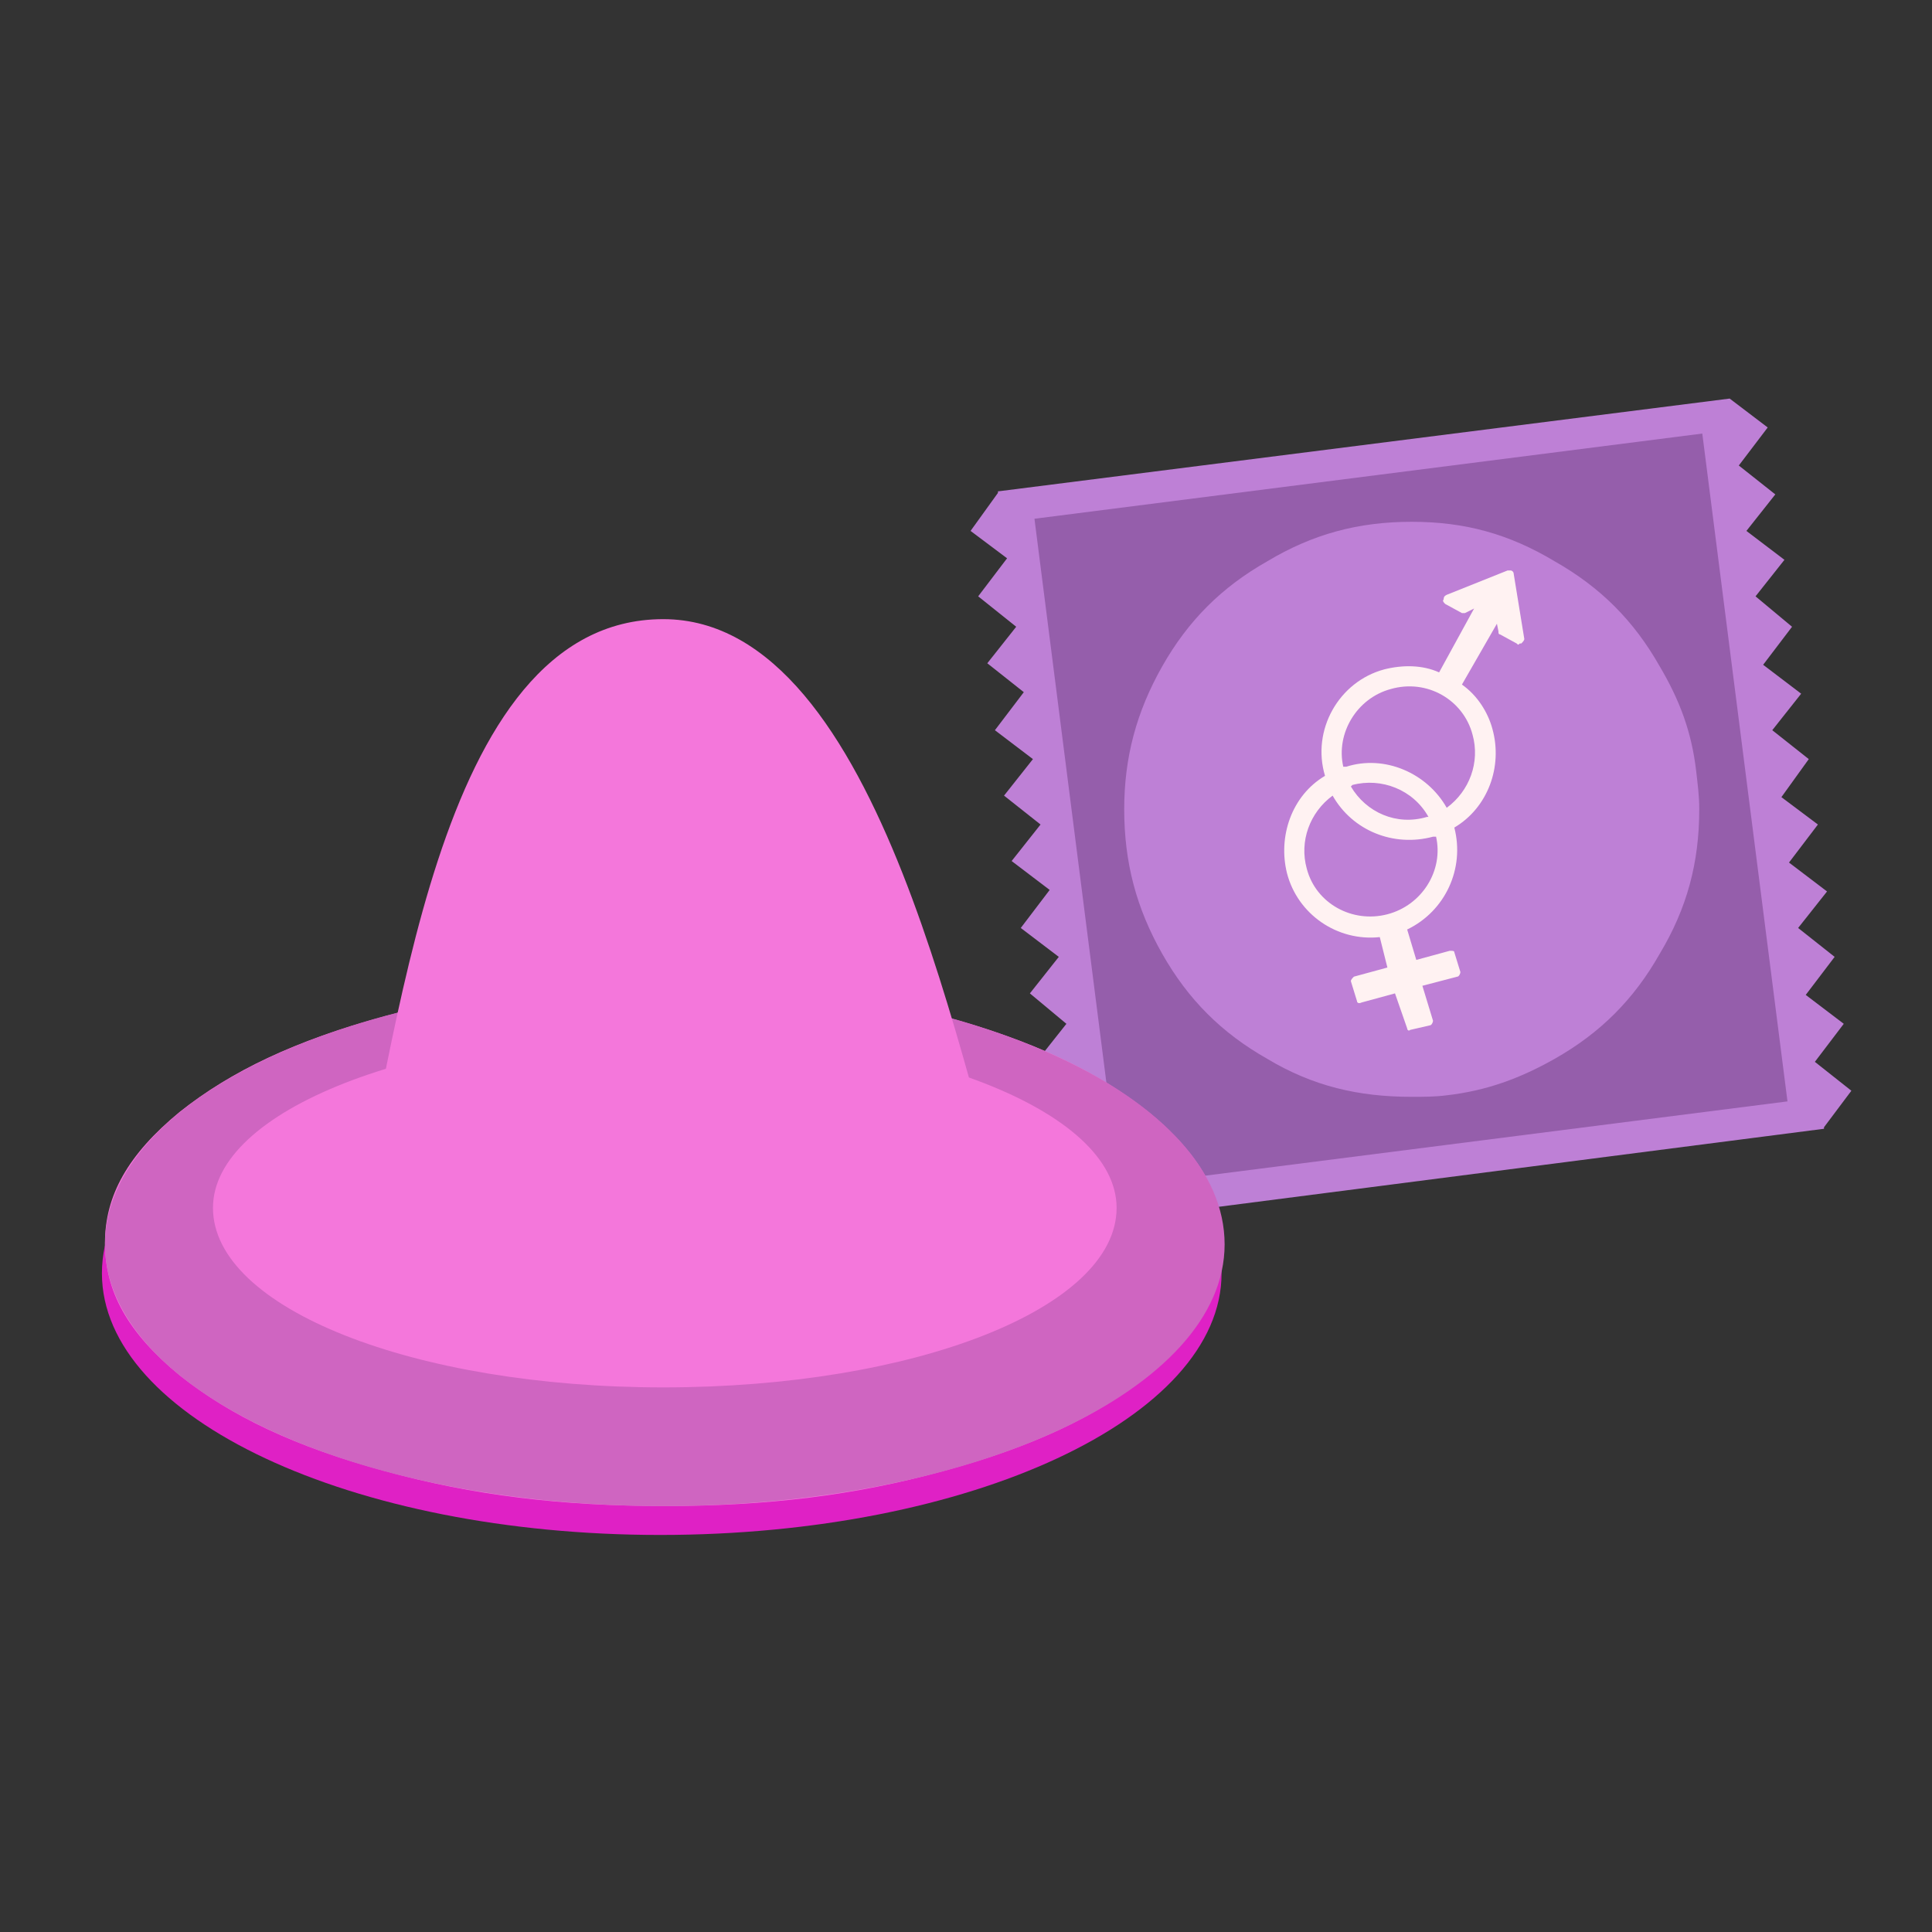
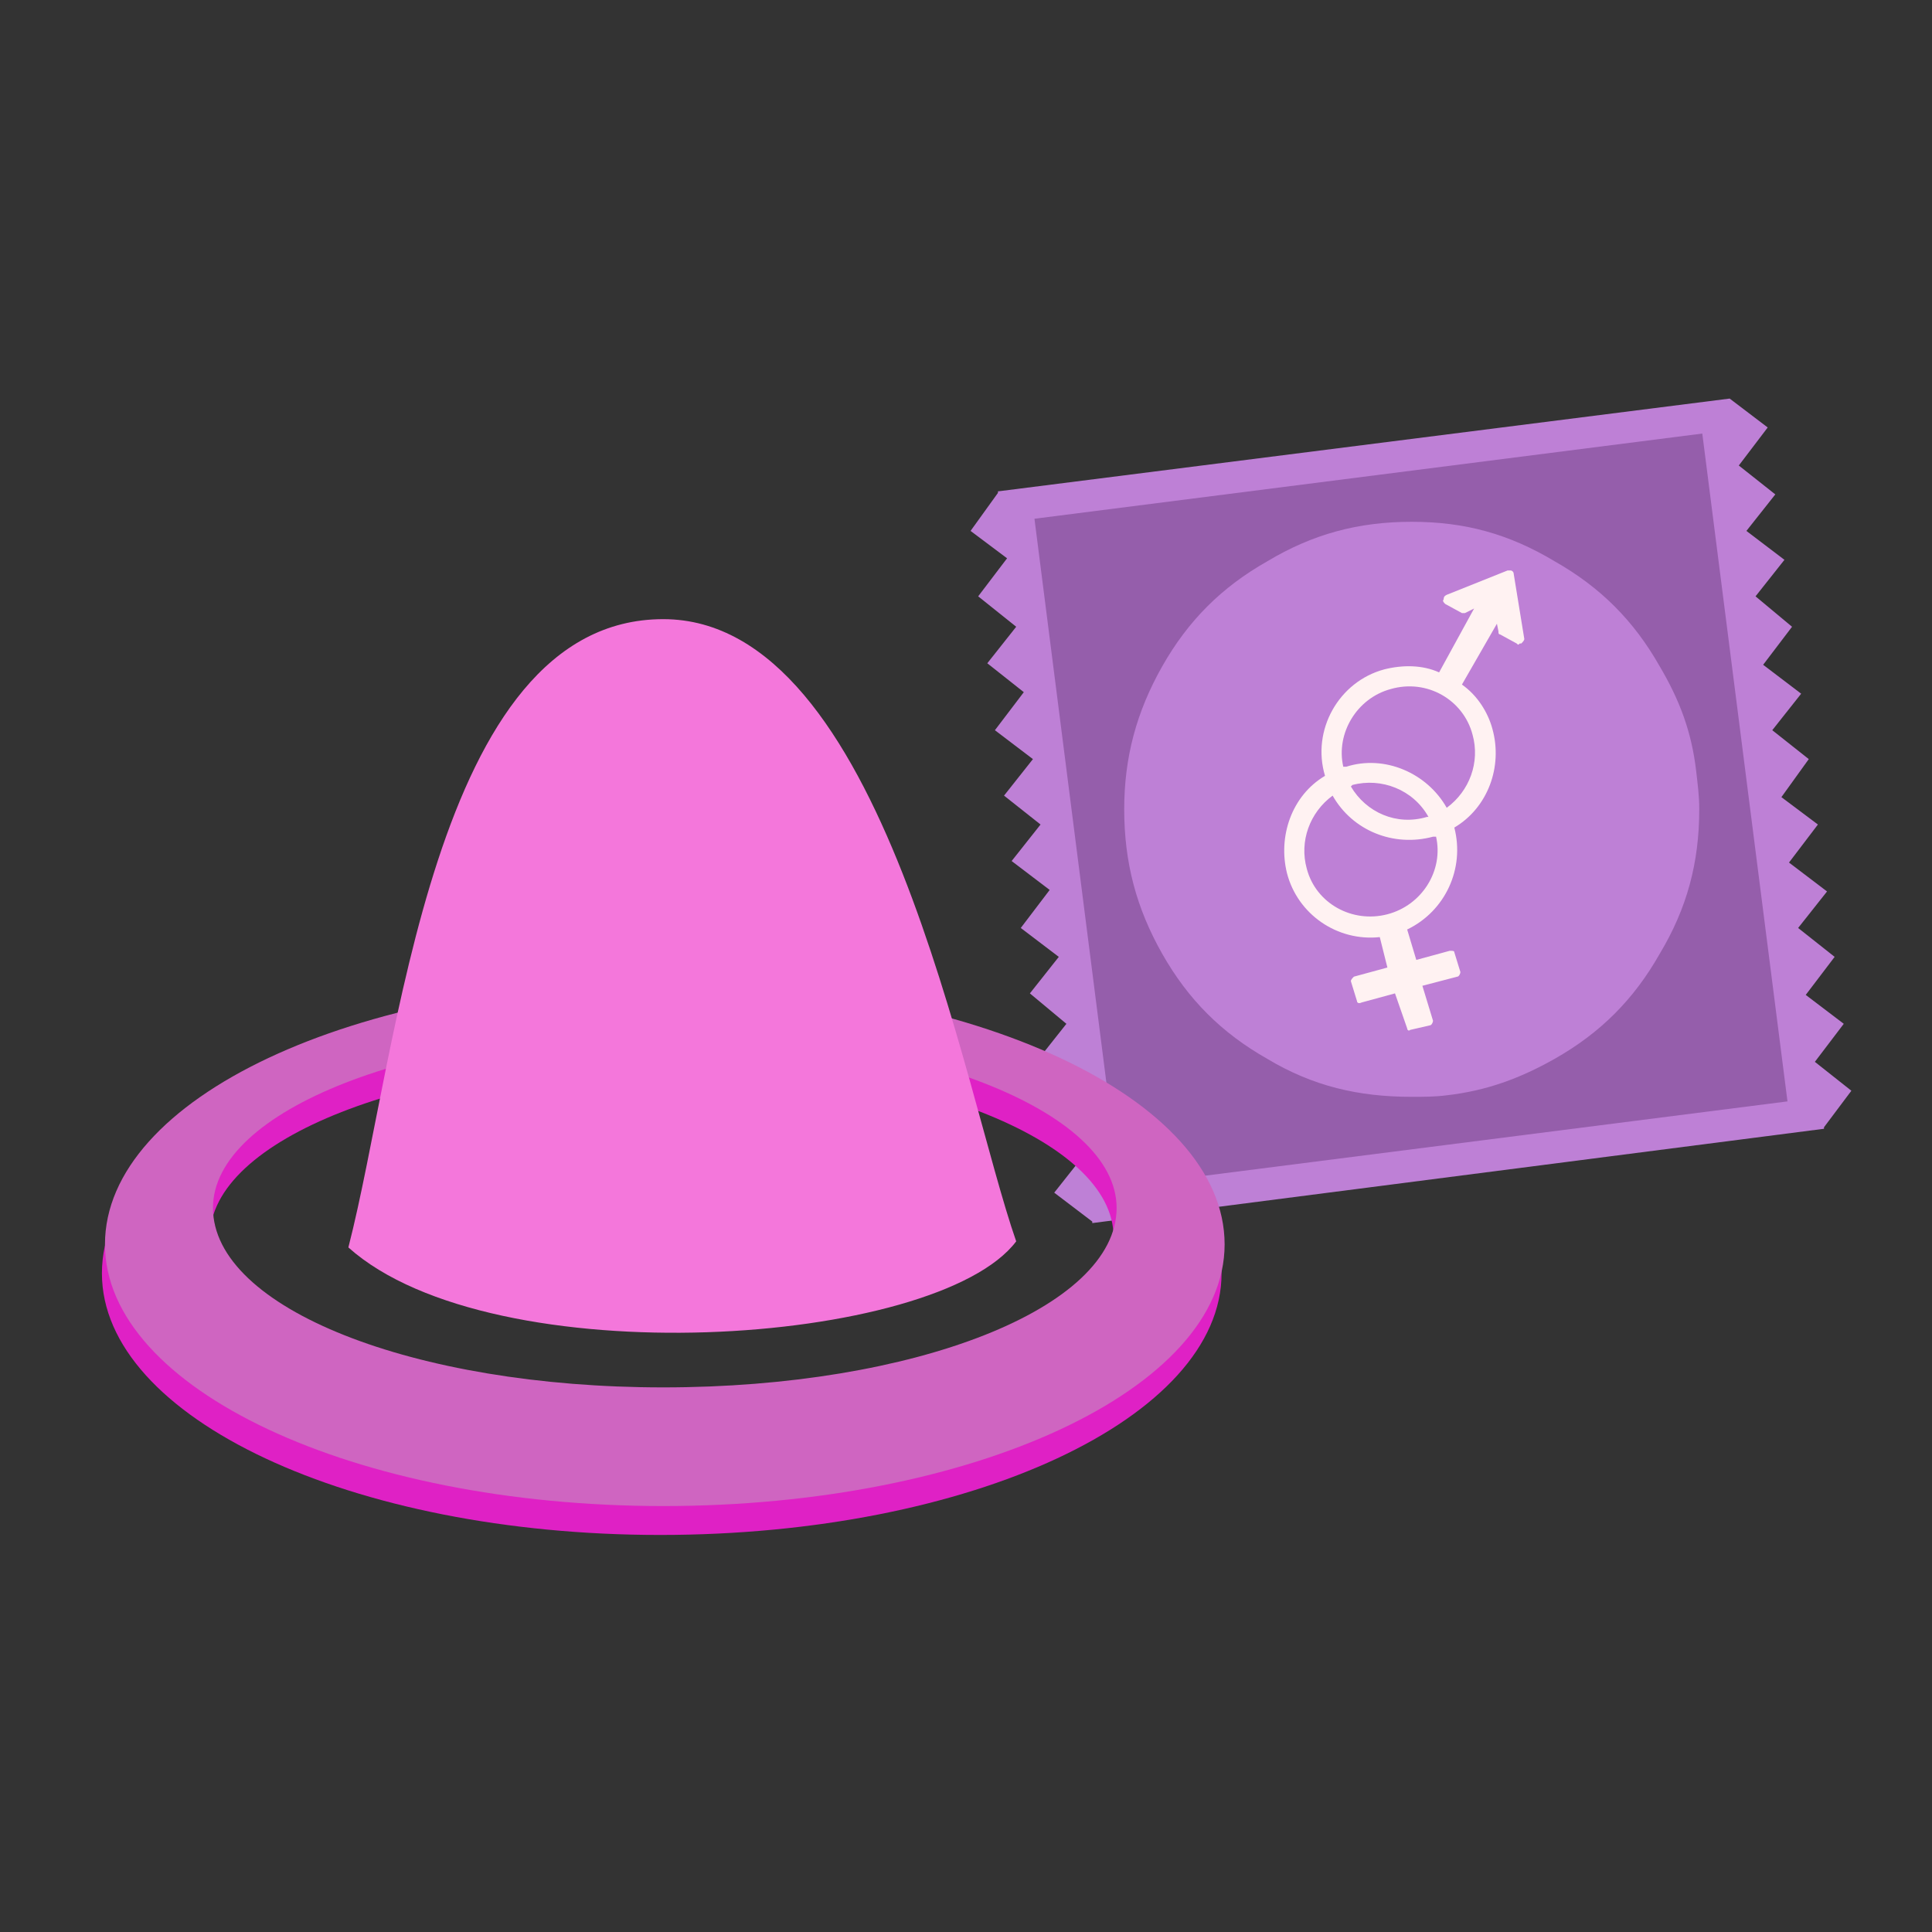
<svg xmlns="http://www.w3.org/2000/svg" xmlns:ns1="http://xml.openoffice.org/svg/export" version="1.2" width="12.7mm" height="12.7mm" viewBox="0 0 1270 1270" preserveAspectRatio="xMidYMid" fill-rule="evenodd" stroke-width="28.222" stroke-linejoin="round" xml:space="preserve">
  <rect x="0" y="0" width="1270" height="1270" fill="#333333" stroke="none" />
  <defs class="ClipPathGroup">
    <clipPath id="presentation_clip_path" clipPathUnits="userSpaceOnUse">
      <rect x="0" y="0" width="1270" height="1270" />
    </clipPath>
    <clipPath id="presentation_clip_path_shrink" clipPathUnits="userSpaceOnUse">
      <rect x="1" y="1" width="1268" height="1268" />
    </clipPath>
  </defs>
  <defs class="TextShapeIndex">
    <g ns1:slide="id1" ns1:id-list="id3 id4 id5 id6 id7 id8 id9 id10 id11" />
  </defs>
  <defs class="EmbeddedBulletChars">
    <g id="bullet-char-template(57356)" transform="scale(0,-0)">
      <path d="M 580,1141 L 1163,571 580,0 -4,571 580,1141 Z" />
    </g>
    <g id="bullet-char-template(57354)" transform="scale(0,-0)">
      <path d="M 8,1128 L 1137,1128 1137,0 8,0 8,1128 Z" />
    </g>
    <g id="bullet-char-template(10146)" transform="scale(0,-0)">
      <path d="M 174,0 L 602,739 174,1481 1456,739 174,0 Z M 1358,739 L 309,1346 659,739 1358,739 Z" />
    </g>
    <g id="bullet-char-template(10132)" transform="scale(0,-0)">
      <path d="M 2015,739 L 1276,0 717,0 1260,543 174,543 174,936 1260,936 717,1481 1274,1481 2015,739 Z" />
    </g>
    <g id="bullet-char-template(10007)" transform="scale(0,-0)">
      <path d="M 0,-2 C -7,14 -16,27 -25,37 L 356,567 C 262,823 215,952 215,954 215,979 228,992 255,992 264,992 276,990 289,987 310,991 331,999 354,1012 L 381,999 492,748 772,1049 836,1024 860,1049 C 881,1039 901,1025 922,1006 886,937 835,863 770,784 769,783 710,716 594,584 L 774,223 C 774,196 753,168 711,139 L 727,119 C 717,90 699,76 672,76 641,76 570,178 457,381 L 164,-76 C 142,-110 111,-127 72,-127 30,-127 9,-110 8,-76 1,-67 -2,-52 -2,-32 -2,-23 -1,-13 0,-2 Z" />
    </g>
    <g id="bullet-char-template(10004)" transform="scale(0,-0)">
      <path d="M 285,-33 C 182,-33 111,30 74,156 52,228 41,333 41,471 41,549 55,616 82,672 116,743 169,778 240,778 293,778 328,747 346,684 L 369,508 C 377,444 397,411 428,410 L 1163,1116 C 1174,1127 1196,1133 1229,1133 1271,1133 1292,1118 1292,1087 L 1292,965 C 1292,929 1282,901 1262,881 L 442,47 C 390,-6 338,-33 285,-33 Z" />
    </g>
    <g id="bullet-char-template(9679)" transform="scale(0,-0)">
      <path d="M 813,0 C 632,0 489,54 383,161 276,268 223,411 223,592 223,773 276,916 383,1023 489,1130 632,1184 813,1184 992,1184 1136,1130 1245,1023 1353,916 1407,772 1407,592 1407,412 1353,268 1245,161 1136,54 992,0 813,0 Z" />
    </g>
    <g id="bullet-char-template(8226)" transform="scale(0,-0)">
      <path d="M 346,457 C 273,457 209,483 155,535 101,586 74,649 74,723 74,796 101,859 155,911 209,963 273,989 346,989 419,989 480,963 531,910 582,859 608,796 608,723 608,648 583,586 532,535 482,483 420,457 346,457 Z" />
    </g>
    <g id="bullet-char-template(8211)" transform="scale(0,-0)">
      <path d="M -4,459 L 1135,459 1135,606 -4,606 -4,459 Z" />
    </g>
    <g id="bullet-char-template(61548)" transform="scale(0,-0)">
      <path d="M 173,740 C 173,903 231,1043 346,1159 462,1274 601,1332 765,1332 928,1332 1067,1274 1183,1159 1299,1043 1357,903 1357,740 1357,577 1299,437 1183,322 1067,206 928,148 765,148 601,148 462,206 346,322 231,437 173,577 173,740 Z" />
    </g>
  </defs>
  <defs class="TextEmbeddedBitmaps" />
  <g>
    <g id="id2" class="Master_Slide">
      <g id="bg-id2" class="Background" />
      <g id="bo-id2" class="BackgroundObjects" />
    </g>
  </g>
  <g class="SlideGroup">
    <g>
      <g id="container-id1">
        <g id="id1" class="Slide" clip-path="url(#presentation_clip_path)">
          <g class="Page">
            <g class="Group">
              <g class="com.sun.star.drawing.PolyPolygonShape">
                <g id="id3">
                  <rect class="BoundingBox" stroke="none" fill="none" x="0" y="0" width="1272" height="1272" />
                </g>
              </g>
              <g class="Group">
                <g class="com.sun.star.drawing.PolyPolygonShape">
                  <g id="id4">
                    <rect class="BoundingBox" stroke="none" fill="none" x="637" y="262" width="581" height="543" />
                    <path fill="rgb(190,128,214)" stroke="none" d="M 1137,262 L 1137,262 1162,281 1143,306 1167,325 1148,349 1173,368 1154,392 1178,412 1159,437 1184,456 1165,480 1189,499 1171,524 1195,542 1176,567 1201,586 1182,610 1206,629 1187,654 1212,673 1193,698 1217,717 1199,741 1199,742 718,804 718,803 693,784 712,760 688,741 707,716 682,697 701,673 677,653 696,629 671,610 690,585 665,566 684,542 660,523 679,499 654,480 673,455 649,436 668,412 643,392 662,367 638,349 656,324 656,323 1137,262 Z" />
                  </g>
                </g>
                <g class="com.sun.star.drawing.PolyPolygonShape">
                  <g id="id5">
                    <rect class="BoundingBox" stroke="none" fill="none" x="680" y="285" width="496" height="496" />
                    <path fill="rgb(149,94,171)" stroke="none" d="M 1119,285 L 680,341 736,780 1175,724 1119,285 Z" />
                  </g>
                </g>
                <g class="com.sun.star.drawing.ClosedBezierShape">
                  <g id="id6">
                    <rect class="BoundingBox" stroke="none" fill="none" x="738" y="342" width="380" height="380" />
                    <path fill="rgb(190,128,214)" stroke="none" d="M 1115,507 L 1115,507 C 1116,516 1117,523 1117,532 1117,567 1109,597 1091,627 1074,657 1052,679 1022,696 999,709 977,717 951,720 L 951,720 C 943,721 936,721 928,721 893,721 863,714 833,696 803,679 781,657 764,627 747,597 739,567 739,532 739,498 747,468 764,438 781,408 803,386 833,369 863,351 893,343 928,343 963,343 992,351 1022,369 1052,386 1074,408 1091,438 1104,460 1112,481 1115,507 Z" />
                  </g>
                </g>
              </g>
              <g class="com.sun.star.drawing.ClosedBezierShape">
                <g id="id7">
                  <rect class="BoundingBox" stroke="none" fill="none" x="67" y="664" width="737" height="346" />
                  <path fill="rgb(223,33,197)" stroke="none" d="M 434,664 C 638,664 803,741 803,837 803,932 638,1009 434,1009 231,1009 67,932 67,837 67,741 231,664 434,664 Z M 434,664 L 434,664 Z M 434,697 C 599,697 732,749 732,813 732,879 599,931 434,931 270,931 138,879 138,813 138,749 270,697 434,697 Z" />
                </g>
              </g>
              <g class="com.sun.star.drawing.ClosedBezierShape">
                <g id="id8">
                  <rect class="BoundingBox" stroke="none" fill="none" x="68" y="645" width="737" height="346" />
-                   <path fill="rgb(244,119,219)" stroke="none" d="M 435,645 L 435,645 C 436,645 436,645 437,645 504,645 562,652 620,668 679,684 721,704 755,731 789,759 804,786 804,817 L 804,817 804,817 C 804,849 789,876 755,904 721,931 679,951 620,967 562,983 504,990 437,990 369,990 311,983 253,967 194,951 152,931 118,904 84,876 69,849 69,817 69,786 84,759 118,731 152,704 194,684 253,668 311,652 368,645 435,645 Z" />
                </g>
              </g>
              <g class="com.sun.star.drawing.ClosedBezierShape">
                <g id="id9">
-                   <rect class="BoundingBox" stroke="none" fill="none" x="69" y="645" width="737" height="346" />
                  <path fill="rgb(207,101,193)" stroke="none" d="M 436,645 C 640,645 805,722 805,818 805,913 640,990 436,990 233,990 69,913 69,818 69,722 233,645 436,645 Z M 436,645 L 436,645 Z M 436,678 C 601,678 734,730 734,794 734,860 601,912 436,912 272,912 140,860 140,794 140,730 272,678 436,678 Z" />
                </g>
              </g>
              <g class="com.sun.star.drawing.ClosedBezierShape">
                <g id="id10">
                  <rect class="BoundingBox" stroke="none" fill="none" x="228" y="407" width="441" height="471" />
                  <path fill="rgb(244,119,219)" stroke="none" d="M 436,407 C 581,407 633,716 668,816 616,885 324,905 229,820 262,692 284,407 436,407 Z" />
                </g>
              </g>
              <g class="com.sun.star.drawing.ClosedBezierShape">
                <g id="id11">
                  <rect class="BoundingBox" stroke="none" fill="none" x="844" y="375" width="159" height="304" />
                  <path fill="rgb(255,242,242)" stroke="none" d="M 993,375 L 991,375 951,391 C 949,392 949,393 949,394 948,395 949,396 950,397 L 961,403 C 962,403 962,403 963,403 L 969,400 946,442 C 935,437 922,437 910,440 880,448 862,480 871,510 849,523 840,550 846,574 853,601 879,619 907,616 L 912,636 890,642 C 889,643 888,644 888,645 L 892,658 C 892,659 893,660 895,659 L 917,653 925,676 C 925,677 926,678 927,677 L 940,674 C 941,674 942,672 942,671 L 935,648 958,642 C 959,642 960,640 960,639 L 956,626 C 956,625 955,625 953,625 L 931,631 925,611 C 950,599 963,571 956,544 978,531 988,504 981,479 978,468 971,457 961,450 L 984,410 985,415 C 985,416 985,417 986,417 L 997,423 C 998,424 998,424 999,423 1000,423 1000,423 1000,423 1001,422 1002,421 1002,420 L 995,377 C 995,376 994,375 993,375 Z M 993,375 L 993,375 Z M 912,601 C 889,607 865,594 859,571 854,553 861,534 876,523 889,546 916,557 942,550 942,550 943,550 944,550 949,572 935,595 912,601 Z M 912,601 L 912,601 Z M 888,517 L 889,516 C 908,511 929,519 939,537 938,537 938,537 938,537 918,543 898,534 888,517 Z M 888,517 L 888,517 Z M 951,531 C 938,508 910,496 885,504 884,504 884,504 883,504 878,482 892,459 914,453 938,446 962,460 968,483 973,501 966,520 951,531 Z" />
                </g>
              </g>
            </g>
          </g>
        </g>
      </g>
    </g>
  </g>
</svg>